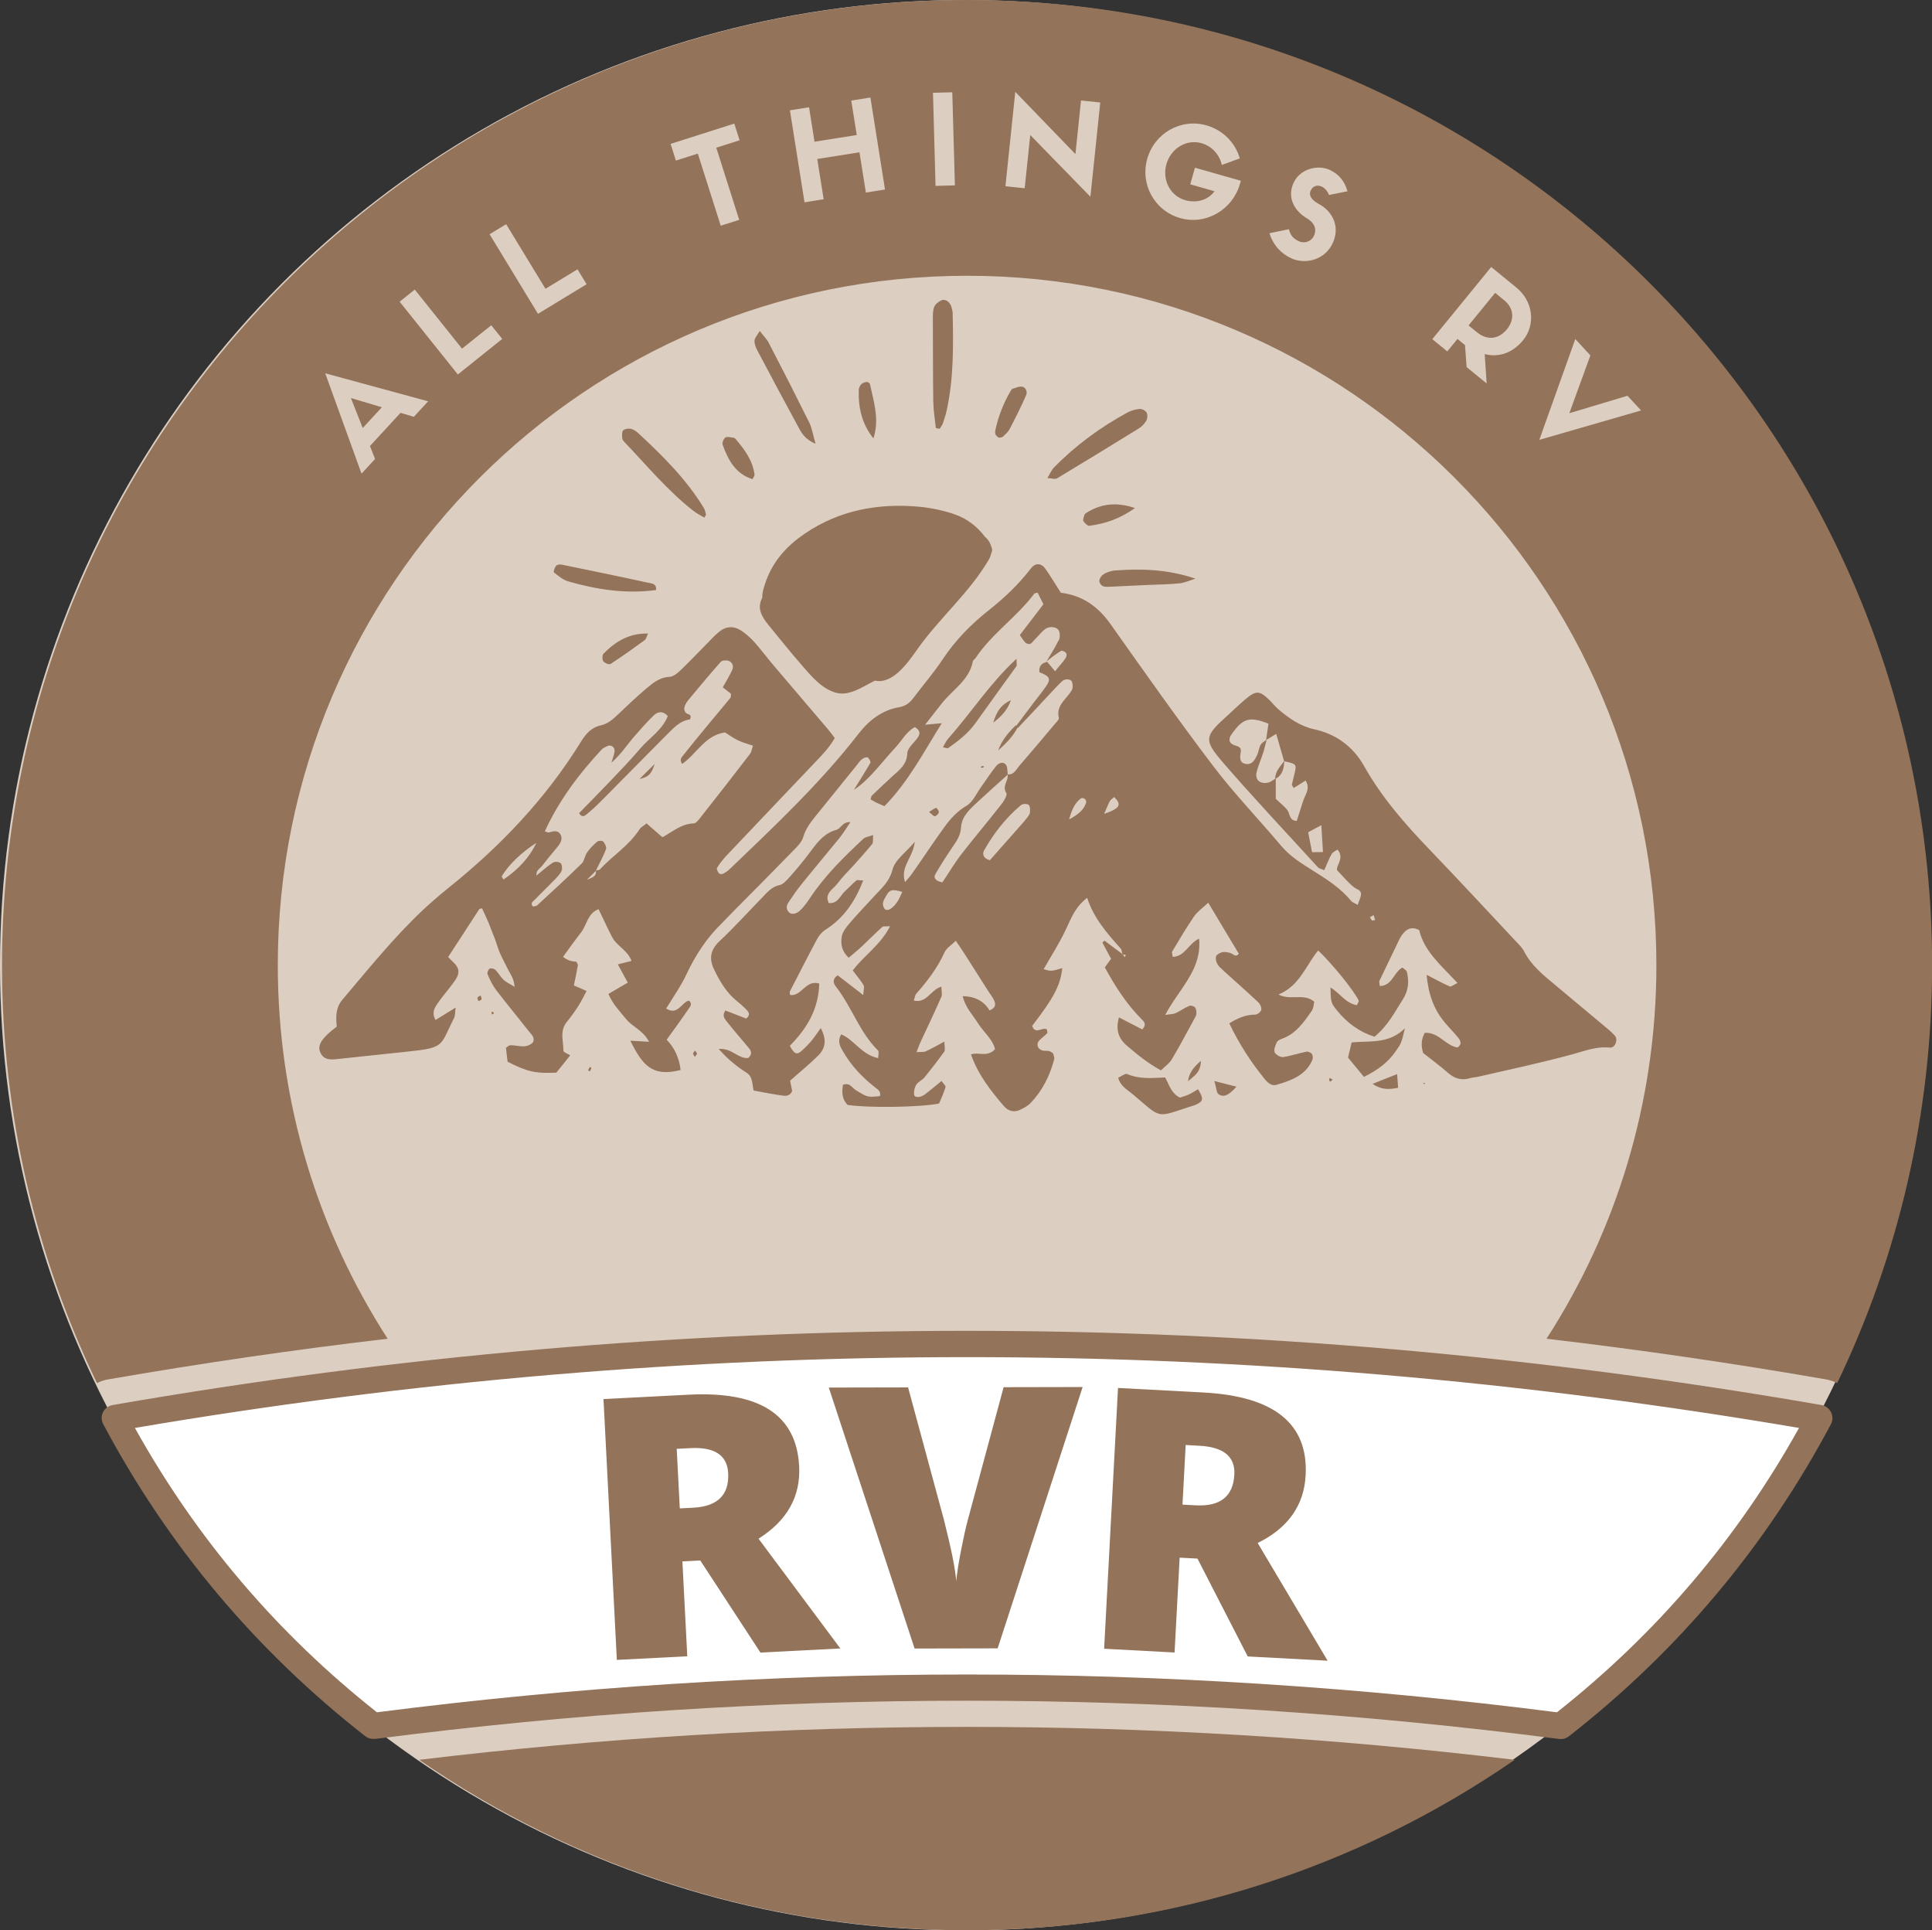
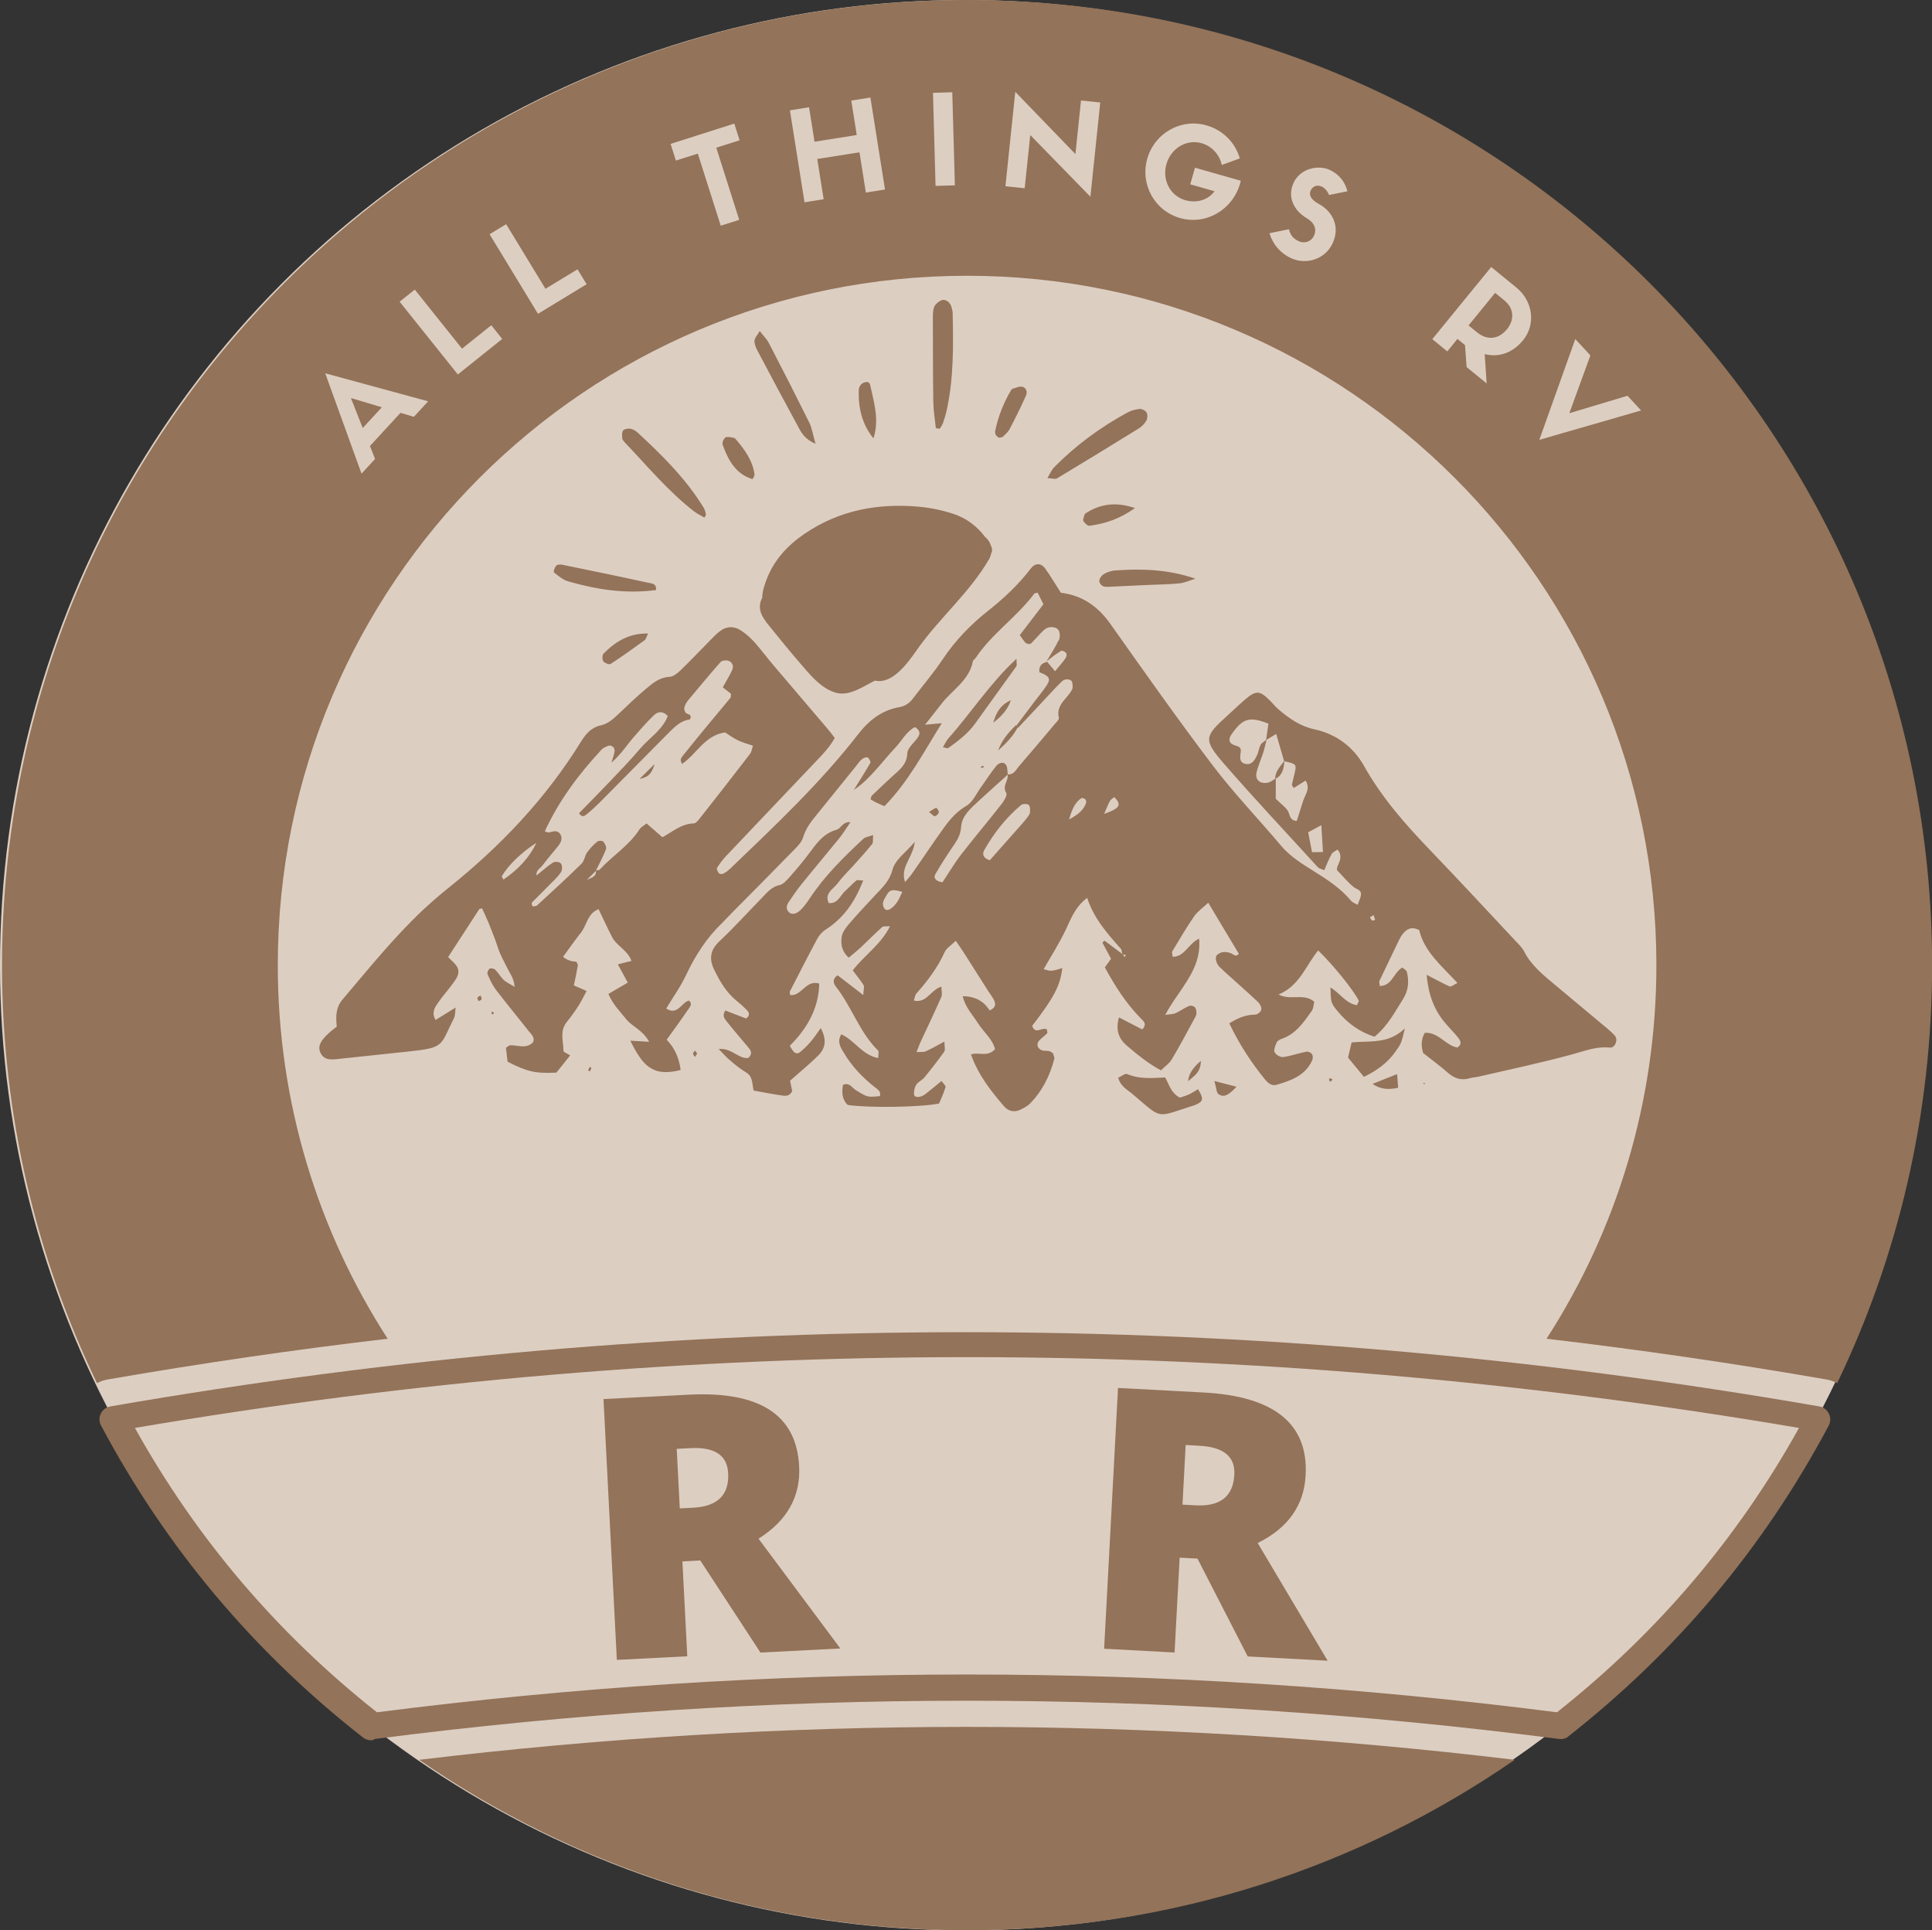
<svg xmlns="http://www.w3.org/2000/svg" id="b" viewBox="0 0 353.3 352.93">
  <rect x="0" y="0" width="353.3" height="352.93" fill="#333333" stroke="none" />
  <g id="c">
    <circle cx="176.47" cy="176.47" r="176.47" fill="#ddcec2" />
    <path d="m170.68 73.59c.02 1.57.3 3.11.45 4.68.23.05.48.08.71.13.2-.33.45-.63.58-.99.25-.76.51-1.52.68-2.3 1.31-5.89 1.24-11.85 1.11-17.85.0-.38-.13-.78-.23-1.16-.23-.81-1.06-1.49-1.77-1.21-.53.2-1.16.71-1.37 1.21-.26.65-.25 1.44-.25 2.17h0v.18c.03 5.03.0 10.09.08 15.14h0zm-21.54 7.56c-.48-1.62-.63-2.83-1.14-3.87-2.43-4.9-4.9-9.76-7.43-14.61-.35-.68-.94-1.24-1.64-2.15-.46.78-.94 1.29-.96 1.79-.03.61.28 1.29.58 1.87 2.43 4.6 4.88 9.18 7.36 13.75.61 1.16 1.24 2.38 3.24 3.21h0zm9.96-10.92c-.05-.18-.43-.43-.61-.4-.35.05-.76.18-.99.43-.25.25-.46.68-.46 1.04-.1 3.21.56 6.22 2.68 8.85.98-2.97.32-5.79-.33-8.59h0c-.1-.44-.21-.88-.3-1.32zm27.83.48c-.38-.09-.82.06-1.25.21-.17.06-.35.12-.52.16-.1.03-.2.18-.28.28-1.36 2.3-2.33 4.75-2.88 7.38-.05.25-.03.56.1.78.1.2.35.33.53.51.25-.05.58-.03.73-.15.48-.46 1.01-.91 1.29-1.47 1.04-2 2.05-3.99 2.96-6.07.33-.66.03-1.49-.68-1.64h0zm22.7 6.19c.23-.4.25-1.11.05-1.47-.23-.38-.88-.71-1.31-.66-.76.08-1.57.3-2.25.68-4.93 2.7-9.43 5.99-13.37 10.01-.43.43-.68 1.06-1.21 1.95.29.02.55.05.77.08.45.06.78.1.99-.03 5-3.01 10.01-6.07 14.99-9.15.53-.33 1.04-.86 1.34-1.42zm-92.94 2.27c-.38-.35-.88-.68-1.36-.78-.46-.08-1.14.03-1.39.33-.22.27-.19.81-.16 1.27.0.06.0.12.01.17.03.23.23.48.4.66 4.12 4.32 7.96 8.97 12.71 12.66.58.45 1.26.76 1.92 1.16.18-.35.28-.48.28-.58-.1-.38-.18-.78-.35-1.11-3.21-5.31-7.56-9.61-12.06-13.78h0zm17.44.86c-.13-.01-.27-.04-.4-.06-.41-.07-.82-.14-1.09.03-.33.23-.63.99-.48 1.34 1.01 2.76 2.33 5.31 5.46 6.27.05-.13.12-.24.18-.34.11-.19.19-.34.18-.49-.33-2.6-1.85-4.63-3.49-6.55-.1-.1-.23-.18-.35-.2zm64.4 13.83c-.1.08-.2.2-.23.33-.02.09-.05.19-.09.28-.1.31-.2.63-.09.8.23.38.78.91 1.11.86 2.86-.38 5.54-1.26 8.32-3.24-3.54-1.19-6.34-.76-9.02.96h0zm-17.29 5.99c-.18-.66-.56-1.24-1.09-1.67-1.49-1.97-3.41-3.44-5.79-4.22-2-.66-4.15-1.11-6.24-1.31-7.53-.68-14.63.61-21 4.95-3.16 2.15-5.66 4.88-7 8.52-.38 1.04-.73 2.1-.73 3.16-.99 1.9-.15 3.39 1.11 4.95 2.1 2.6 4.22 5.21 6.42 7.73 1.64 1.9 3.54 4.09 6.09 4.73 1.95.47 3.87-.57 5.71-1.58.43-.23.85-.46 1.27-.67 3.21.72 5.98-3.21 7.6-5.5.09-.13.18-.25.26-.37 4.07-5.71 9.43-10.19 12.99-16.28.2-.35.33-.71.4-1.06.13-.28.2-.51.18-.66.0-.28-.08-.51-.18-.73h0zm12.31 17.29c-.63 1.31-1.44 2.53-2.17 3.79.91-.73 1.82-1.44 2.73-1.97.94.15 1.16.71.73 1.39-.48.76-1.14 1.42-1.9 2.38-.66-.81-1.06-1.26-1.44-1.72-1.04.23-1.57.81-1.42 1.9 1.79.68 2.12 1.16 1.36 2.35-.71 1.09-1.57 2.1-2.35 3.13-1.07 1.44-2.16 2.85-3.23 4.29-.03-.02-.05-.05-.09-.07q-2.45 2.3-3.23 4.6c1.49-1.34 2.71-2.58 3.54-4.18.02.02.05.04.07.06 2-2.1 3.97-4.22 5.94-6.34.71-.76 1.42-1.54 2.2-2.25.51-.46 1.57-.35 1.74.15.15.46.2 1.09.0 1.47-.28.52-.67.98-1.06 1.44-.87 1.02-1.74 2.04-1.34 3.69.06.25-.27.61-.58.95-.1.11-.2.22-.28.32-2.12 2.53-4.25 5.06-6.42 7.56-.11.13-.21.27-.32.42h0c-.42.57-.85 1.17-1.73 1.08.0.01.0.03.0.04l-.06.05s-.01-.07-.02-.1c.02.0.05.0.07.0-.09-.62-.03-1.36-.37-1.78-.51-.63-1.34-.23-1.74.25-1.01 1.24-1.84 2.58-2.78 3.87-.86 1.19-1.49 2.73-2.65 3.41-1.69.99-2.91 2.33-3.99 3.82-2.05 2.81-3.94 5.71-5.94 8.54-.33.48-.73.91-1.31 1.59-.57-1.66.04-2.89.7-4.23.46-.93.94-1.91 1.07-3.12-1.74 2.07-3.61 3.26-4.09 5.16-.53 2-1.82 3.18-3.08 4.52-1.64 1.77-3.29 3.51-4.85 5.33-.58.68-1.21 1.52-1.34 2.35-.2 1.31.0 2.68 1.29 3.82.78-.66 1.59-1.31 2.35-2.02 1.26-1.19 2.48-2.43 3.77-3.59.13-.12.35-.12.68-.12h0c.21.0.45.0.75-.03-1.72 3.44-4.73 5.33-6.82 8.09.73.99 1.44 1.79 1.97 2.68.13.19.09.48.04.92-.03.25-.07.54-.09.9-1.87-1.44-3.29-2.53-4.68-3.61-1.01.66-.81 1.47-.3 2.1 2.88 3.66 4.3 8.32 7.68 11.65.15.15.11.48.07.84h0c-.02.18-.04.37-.04.55-2.98-.58-4.35-3.31-6.75-4.35-.77 1.31-.2 2.26.33 3.14l.03.05c1.49 2.58 3.51 4.7 5.84 6.52.03.02.06.05.09.07.5.38 1.01.76.77 1.52-2.26.23-2.3.2-4.34-1.06l-.04-.02c-.19-.12-.36-.28-.53-.44-.48-.45-.97-.91-1.84-.54-.23 1.37-.18 2.65.86 3.67 3.67.56 13.09.45 16.71-.25.38-.88.86-1.92 1.19-3.01.05-.15-.14-.37-.37-.65-.12-.14-.25-.3-.37-.47-1.14.94-2.02 1.69-2.96 2.4-.88.68-1.97.71-2.05.1s.08-1.31.4-1.82c.33-.53 1.06-.81 1.47-1.31 1.26-1.54 2.48-3.11 3.64-4.73.14-.21.12-.53.08-.97-.02-.25-.05-.54-.05-.87-1.36.73-2.38 1.31-3.44 1.79-.24.11-.55.11-.94.11h0c-.21.0-.45.0-.72.02.33-.83.51-1.34.71-1.79 1.29-2.76 2.6-5.51 3.84-8.32.13-.31.09-.68.05-1.11-.02-.23-.05-.48-.05-.74-.81.23-1.4.78-1.97 1.32-.84.79-1.65 1.55-3.08 1.21.2-.56.23-.99.45-1.24 2.05-2.33 3.89-4.73 5.18-7.58.33-.76 1.21-1.26 2.05-2.1.61.91 1.06 1.52 1.47 2.17 1.49 2.35 3.01 4.73 4.5 7.08.35.56.81 1.09 1.06 1.69.25.58.38 1.29-.86 1.79-.99-1.67-2.63-2.58-4.9-2.6.46 2.05 1.82 3.39 2.78 4.93 1.04 1.64 2.68 2.91 3.13 4.75-.86.97-1.83.91-2.77.85-.56-.03-1.11-.07-1.63.11 1.31 3.74 3.61 6.65 6.04 9.48.76.88 1.82 1.16 2.88.68.71-.33 1.47-.73 2-1.29 2.15-2.25 3.51-4.98 4.3-7.99.07-.23-.03-.5-.12-.76-.04-.11-.08-.22-.1-.33-.28-.18-.51-.35-.73-.4-.38-.08-.81.0-1.19-.1-.94-.28-1.21-1.19-.58-1.85.46-.48.99-.83 1.44-1.31.07-.09.02-.27-.02-.46-.02-.09-.04-.18-.05-.25-.32-.19-.71-.07-1.1.04-.62.18-1.24.36-1.58-.67 4.02-5.23 5.13-7.36 5.51-10.57-1.19.36-1.68.5-2.16.48-.34-.01-.68-.11-1.25-.28 1.37-2.4 2.88-4.75 4.07-7.28.96-2.05 1.74-4.15 3.89-5.76 1.19 3.69 3.64 6.5 6.14 9.28.2.22.2.62.27.97-1.08-.81-2.14-1.6-3.23-2.42-.15.1-.28.23-.4.35.53 1.01 1.06 2 1.59 2.96-.4.56-.76 1.04-1.14 1.57 1.85 3.41 3.87 6.55 6.5 9.25.06.07.13.13.2.2h0c.47.45 1.01.98.15 1.9-1.34-.68-2.7-1.39-4.27-2.2-.61 2.2-.15 3.79 1.44 5.16 1.92 1.64 3.87 3.24 6.24 4.52.71-.71 1.52-1.24 1.97-2 1.52-2.53 2.86-5.11 4.27-7.68.13-.23.25-.51.25-.76-.02-.38-.05-.86-.28-1.09s-.78-.38-1.06-.25c-.86.35-1.62.94-2.45 1.31-.4.2-.94.18-1.92.33.73-1.39 1.61-2.67 2.48-3.93 2.08-3.03 4.09-5.95 3.72-10-1.92.81-2.58 3.29-4.83 3.31-.02-.18-.05-.34-.08-.48h0c-.05-.22-.08-.38-.02-.48 1.31-2.17 2.58-4.37 4.02-6.45.66-.93 1.67-1.62 2.58-2.48 1.92 3.21 3.74 6.27 5.59 9.33-.42.54-.78.3-1.11.09-.1-.07-.21-.13-.3-.17-.93-.33-1.82-.4-2.6.33-.43.4-.15 1.74.78 2.43.2.18.38.38.58.56 2.07 1.87 4.17 3.72 6.22 5.64.33.33.63.99.53 1.37-.08.38-.71.88-1.11.88-1.77.0-3.21.66-4.73 1.59 1.82 3.84 4.02 7.18 6.55 10.29.56.66 1.21 1.19 2.05.96 2.68-.78 5.33-1.69 6.57-4.52.13-.3.13-.83-.05-1.09-.18-.28-.68-.51-.99-.46-1.44.28-2.83.78-4.27.99-.51.08-1.36-.43-1.57-.88-.2-.46.13-1.24.38-1.8.13-.3.58-.53.93-.66 2.58-.89 3.99-3.01 5.46-5.08.35-.48.35-1.21.48-1.69-1.04-.9-2.2-.87-3.41-.84-1.02.03-2.08.06-3.13-.48 3.92-1.64 5-5.36 7.25-8.06 2.65 2.53 6.47 7.25 7.41 9.15.05.09-.03.24-.13.44h0c-.06.12-.14.26-.19.42-2.07-.33-3.13-2.25-4.85-3.24.08 2.68.08 2.81 1.16 4.15 1.87 2.33 4.17 3.99 6.9 4.85 2.48-2.02 3.72-4.55 5.23-6.9 1.01-1.62 1.11-3.26.68-4.98-.08-.3-.51-.48-.81-.76-.65.34-1.07.95-1.5 1.56h0c-.64.91-1.28 1.82-2.64 1.8-.01-.17-.04-.33-.06-.46h0c-.03-.2-.06-.34-.01-.45l3.64-7.58c.18-.35.38-.71.63-1.01.71-.91 1.57-1.42 3.01-.73.91 3.92 4.07 6.52 7 9.68-.23.11-.44.23-.63.34h0c-.35.21-.63.37-.81.29-1.29-.56-2.5-1.26-4.2-2.12.33 3.64 1.36 6.42 3.41 8.82.76.91 1.64 1.77 2.38 2.7.38.51.76 1.14-.13 1.77-.96-.13-1.75-.71-2.55-1.29-1.01-.74-2.04-1.49-3.46-1.39-.73 1.34-.63 2.6-.28 3.69 1.62 1.29 3.13 2.38 4.52 3.61 1.21 1.06 2.48 1.47 4.04.99.51-.15 1.04-.15 1.57-.28 5.71-1.31 11.45-2.53 17.11-4.07.42-.11.83-.24 1.24-.36 1.86-.55 3.68-1.09 5.68-.88.94.08 1.52-1.44.91-2.15-.43-.51-.94-.94-1.44-1.37-3.16-2.65-6.37-5.31-9.53-7.96-2.15-1.79-4.35-3.56-5.66-6.14-.35-.68-.96-1.26-1.52-1.85-5.21-5.56-10.39-11.15-15.65-16.63-4.55-4.73-8.85-9.63-12.08-15.39-2-3.54-5.11-5.84-9.07-6.7-2.6-.56-4.63-2-6.57-3.64-.61-.51-1.09-1.16-1.67-1.72-1.77-1.74-2.43-1.79-4.4-.13-1.11.94-2.17 1.97-3.26 2.96-4.25 3.84-4.45 4.4-.68 8.77 5.59 6.45 11.45 12.66 17.21 18.98.23.25.66.3 1.16.53.46-1.04.83-2.02 1.34-2.93.2-.38.73-.58 1.09-.83.88 1.02.47 1.96.15 2.71-.18.42-.33.78-.23 1.06 1.31 1.36 2.12 2.38 3.11 3.13.14.1.3.19.46.27.43.22.84.43.8 1.02-.05.63-.38 1.21-.61 1.92-.53-.33-.96-.45-1.19-.73-1.9-2.3-4.32-3.87-6.82-5.43-2.12-1.34-4.3-2.65-5.97-4.63-4.12-4.9-8.59-9.53-12.46-14.63-6.45-8.49-12.61-17.24-18.78-25.96-2.28-3.21-5.16-5.23-9.05-5.69-.99-1.52-1.85-3.01-2.86-4.42-.76-1.06-1.85-1.06-2.65.0-2.2 2.88-4.8 5.33-7.63 7.58-3.29 2.58-6.14 5.51-8.47 9-1.62 2.45-3.56 4.68-5.33 7.03-.66.91-1.44 1.52-2.58 1.72-3.24.56-5.59 2.43-7.53 4.93-6.98 9-15.27 16.78-23.46 24.64-.38.38-.83.66-1.29.91-.2.08-.63.05-.73-.1-.2-.28-.48-.78-.35-.99.48-.78 1.06-1.52 1.69-2.2 5.41-5.74 10.87-11.42 16.28-17.14 1.29-1.34 2.58-2.68 3.56-4.4-.46-.61-.83-1.11-1.26-1.62-3.29-3.87-6.57-7.71-9.86-11.58-1.21-1.42-2.33-2.93-3.56-4.32-.71-.78-1.52-1.52-2.4-2.1-1.36-.91-2.78-.86-4.07.2-.73.58-1.36 1.29-2.02 1.95-1.69 1.72-3.34 3.46-5.08 5.13-.56.53-1.31 1.14-2 1.16-1.77.08-2.98 1.11-4.2 2.12-1.74 1.47-3.39 3.03-5.03 4.6-.99.94-1.95 1.85-3.31 2.15-1.69.35-2.7 1.52-3.59 2.93-6.45 10.46-14.79 19.21-24.37 26.87-1.57 1.26-3.08 2.58-4.55 3.94-5.36 5.06-9.96 10.77-14.71 16.38-1.26 1.47-1.24 3.11-1.06 4.95-.66.53-1.31 1.01-1.87 1.59-.86.88-1.72 1.9-1.11 3.19.67 1.44 2.03 1.28 3.32 1.13.07.0.13-.02.2-.02 4.09-.43 8.21-.88 12.33-1.31 7.03-.73 5.97-1.01 8.57-6.14.25-.48.18-1.11.3-1.92-1.42.88-2.53 1.57-3.67 2.27-.78-1.36-.15-2.27.43-3.11.81-1.21 1.82-2.3 2.68-3.49.02-.03.05-.07.07-.1.62-.83 1.3-1.76.86-2.81-.33-.76-1.11-1.29-1.74-2 1.92-2.93 3.79-5.84 5.69-8.75.05-.08.23-.08.51-.15.4.86.81 1.74 1.19 2.63.4.99.78 1.97 1.16 2.96.33.86.56 1.77.94 2.63.43.99.96 1.92 1.42 2.88.43.88 1.14 1.69 1.24 3.26-.96-.61-1.57-.86-2.02-1.29-.56-.56-.96-1.29-1.52-1.85-.23-.2-.83-.33-1.04-.18-.25.18-.48.76-.35 1.04.43.99.88 1.97 1.52 2.81 1.95 2.55 3.99 5 5.97 7.53.08.11.18.21.27.32h0c.43.49.87.99.54 1.76-.91.91-1.94.77-2.97.63h0c-.4-.05-.8-.11-1.2-.1-.23.0-.43.25-.78.48.1.83.2 1.72.3 2.53 3.59 1.84 5.06 2.17 8.92 2 .81-1.01 1.64-2.05 2.53-3.16-.48-.3-1.24-.58-1.24-.83.0-.48-.04-.97-.1-1.45-.14-1.3-.27-2.61.7-3.8.76-.94 1.47-1.92 2.12-2.93.56-.88 1.01-1.82 1.52-2.76-.88-.4-1.57-.68-2.33-1.01.28-1.34.53-2.5.73-3.67.02-.14-.07-.31-.17-.47-.04-.07-.08-.14-.11-.21q-1.39-.03-2.43-.88c1.09-1.49 2.15-3.01 3.29-4.45 1.06-1.36 1.19-3.51 3.21-4.27.88 1.82 1.64 3.49 2.48 5.11.83 1.62 2.83 2.38 3.54 4.35-.91.23-1.62.4-2.5.63.61 1.11 1.16 2.15 1.82 3.34-1.21.71-2.27 1.34-3.54 2.07.78 1.85 2.07 3.16 3.24 4.6 1.14 1.42 3.06 2 4.2 4.15-1.42-.08-2.38-.15-3.44-.2 2.22 4.42 3.94 6.7 9.2 5.36q-.38-3.31-2.55-5.54c1.31-1.82 2.65-3.64 3.92-5.51.03-.04.06-.09.1-.14.31-.42.73-.98.03-1.51-.48.14-.87.51-1.26.89-.74.71-1.49 1.44-2.88.57 1.29-2.12 2.68-4.07 3.69-6.22 1.67-3.54 3.74-6.75 6.57-9.45.66-.66 1.29-1.37 1.95-2.02 3.67-3.69 7.33-7.38 10.97-11.12.73-.73 1.59-1.57 1.87-2.5.51-1.77 1.62-3.06 2.7-4.4l7.05-8.72c.25-.3.48-.66.76-.94.18-.18.4-.35.63-.45.23-.08.63-.18.73-.05.23.25.53.76.43.94-.96 1.67-2.02 3.31-3.03 4.95 1.59-1.04 2.86-2.35 4.07-3.72 1.16-1.29 2.25-2.65 3.44-3.92 1.24-1.29 2.07-3.03 3.66-3.84 1.01.61.96 1.24.56 1.85-.66.99-1.92 1.95-1.95 2.93-.08 2.07-1.42 3.03-2.68 4.17-1.26 1.19-2.55 2.35-3.79 3.56-.15.15-.15.43-.25.71.35.2.68.4 1.04.58.46.23.94.4 1.49.66 4.37-4.45 7.15-9.83 10.49-15.17-1.04.1-1.74.15-3.06.28 1.21-1.54 2.1-2.65 2.96-3.77 1.97-2.58 5.11-4.3 5.79-7.84.05-.23.35-.38.51-.61 2.98-4.47 7.53-7.48 10.72-11.75.05-.08.23-.08.61-.18.35.73.73 1.49 1.06 2.12-1.54 2-2.91 3.79-4.32 5.64.43.61.71 1.04 1.06 1.42.13.15.46.15.68.23.13-.05.28-.08.35-.15.38-.38.71-.78 1.09-1.16.45-.48.91-1.01 1.42-1.42.73-.58 2.12-.51 2.53.25.25.48.23 1.31.0 1.82h0zm11.79 57.41s-.08.0-.11-.01c-.01-.04-.02-.09-.03-.14l.08.06s.04.06.06.09zm0 0c.17.01.36.01.54.01-.08.15-.13.3-.2.45-.11-.17-.23-.32-.34-.47zm-21.07-32.9c.07.44-.09.86-.25 1.29-.24.64-.49 1.29.0 2.05.23.35-.4 1.44-.86 2.02-2.45 3.13-5.03 6.17-7.48 9.33-1.19 1.57-2.2 3.29-3.34 4.98-1.11-.18-1.72-.73-1.29-1.49.91-1.59 1.92-3.16 2.96-4.7.81-1.21 1.64-2.25 1.74-3.89.13-2.1 1.79-3.46 3.26-4.83 1.73-1.6 3.5-3.18 5.25-4.75h0zm-65.87-35.13c-5.18-1.14-10.36-2.2-15.55-3.26-.35-.08-.91-.08-1.11.15-.3.3-.58 1.14-.45 1.24.81.63 1.64 1.36 2.6 1.64 5.26 1.52 10.59 2.33 16.08 1.59.13-1.07-.63-1.2-1.25-1.3-.11-.02-.22-.04-.32-.06h0zm85.48-2.22c-.51.05-1.04.2-1.52.4-.35.15-.73.38-.96.66-.23.28-.43.73-.35 1.04.08.33.43.71.73.81.42.11.9.09 1.37.06h0c.07.0.13.0.19-.01 2.12-.1 4.22-.2 6.34-.3 2-.1 3.97-.1 5.97-.3 1.01-.1 1.97-.56 2.96-.86-4.95-1.69-9.83-1.87-14.74-1.49h0zm-93.55 16.61c.25.33 1.09.66 1.34.48 2.1-1.37 4.15-2.83 6.19-4.32.28-.2.35-.63.66-1.24-3.51-.08-5.99 1.49-8.16 3.69-.25.25-.25 1.09-.03 1.39h0zm62.1 15.72c.35-.61.61-1.19.99-1.62 4.15-4.65 7.53-9.98 12.46-14.56.0.29.02.53.03.72h0c.02.33.04.54-.06.67-2.48 3.46-5 6.9-7.48 10.39-1.34 1.87-3.13 3.24-4.98 4.55-.06.06-.2.02-.41-.03-.15-.04-.34-.09-.55-.12h0zm-63.4 22.51c.24-.04.55-.03.66-.17 2.33-2.53 5.36-4.37 7.25-7.33.25-.4.78-.66 1.29-1.09.94.81 1.82 1.59 2.91 2.53 1.85-1.01 3.49-2.48 5.71-2.53.4.0.86-.58 1.19-1.01 3.06-3.87 6.09-7.76 9.1-11.68.3-.38.35-.94.56-1.52-1.04-.35-1.92-.58-2.76-.99-.91-.43-1.72-1.04-2.35-1.44-3.69.53-5.18 3.92-7.84 5.76-.51-.72-.17-1.14.13-1.5.02-.03.05-.06.07-.09 1.49-1.87 3.01-3.72 4.55-5.59 1.36-1.64 2.73-3.26 4.07-4.9.09-.12.09-.32.09-.52.0-.08.0-.17.0-.24-.48-.38-.96-.73-1.49-1.16.61-1.11 1.26-2.12 1.74-3.21.3-.66.03-1.39-.68-1.64-.4-.15-1.19-.08-1.44.2-2.02 2.3-3.99 4.65-5.94 7-.33.4-.61.91-.71 1.39-.08.3.13.83.35.99.09.06.2.1.3.14.37.14.7.27.38 1-1.9.23-3.08 1.67-4.4 2.96-4.04 4.07-8.06 8.16-12.11 12.23-.76.76-1.54 1.47-2.38 2.15-.35.3-.86.66-1.39-.2 1.82-1.87 3.69-3.74 5.51-5.66 1.92-2.02 3.89-4.04 5.69-6.17 1.69-1.97 4.07-3.41 5.03-5.94-.99-1.04-1.92-.76-2.6-.08-1.34 1.29-2.55 2.7-3.79 4.12-1.16 1.36-2.12 2.91-3.92 4.5.33-1.11.53-1.59.58-2.1.08-.76-.68-1.26-1.31-.94-.35.18-.76.33-1.01.58-4.2 4.5-7.86 9.38-10.44 15.01.09.03.19.06.28.1.18.07.34.14.48.1.06-.01.11-.03.17-.05h0c.73-.19 1.48-.39 1.95.45.43.81.0 1.54-.53 2.2-.91 1.14-1.9 2.25-2.76 3.41-.11.15-.26.29-.41.43-.37.34-.78.71-.7 1.44 1.09-.88 1.97-1.69 2.98-2.35.35-.23 1.14-.18 1.42.08.28.23.35.99.2 1.39-.25.58-.76 1.09-1.21 1.57-1.21 1.24-2.45 2.45-3.67 3.69-.05.06-.12.12-.19.18-.31.28-.66.59-.16 1.11.25-.08.56-.05.73-.2 2.76-2.53 5.51-5.06 8.16-7.66.51-.51.56-1.44 1.01-2.05.51-.73 1.16-1.39 1.85-1.97.23-.2.94-.18 1.09.0.3.35.63 1.01.51 1.37-.5 1.33-1.2 2.6-1.83 3.88h0zm-.06.08.04-.04.02-.04s-.05.0-.07.01c0 .02.0.04.01.07zm0 0c-.54.54-1.11 1.09-1.65 1.65.12-.05.24-.11.37-.16.68-.28 1.41-.58 1.29-1.5h0zm72.66-27.09c.71-2.38 1.64-3.36 3.23-4.12q-.71 2.25-3.23 4.12zm49.9 3.17c-.36.29-.81.53-1.01.9-.3.56-.35 1.26-.63 1.85l-.02.05c-.4.8-.86 1.72-1.95 1.59-1.29-.15-1.19-1.16-1.04-2.12.13-.78-.13-1.01-.96-1.26-1.21-.35-1.36-1.14-.71-2.05 2.07-2.96 3.29-3.31 6.75-1.95-.15.98-.28 1.98-.43 2.99h0zm.09-.04v-.05s-.05.05-.09.08v.02l.09-.06zm0 0c.5-.31 1.02-.63 1.76-1.08.53 1.84.98 3.42 1.44 4.99-.14.2-.29.4-.45.59-.59.77-1.19 1.54-1.17 2.62-.42.25-.82.58-1.26.7-1.47.35-2.48-.48-2.15-1.87.3-1.26.86-2.48 1.26-3.74.22-.72.37-1.46.57-2.2h0zm3.24 3.93c-.08 1.29-.3 2.5-1.56 3.17v3.69c.83.81 1.59 1.36 2.12 2.07.51.68.3 1.92 1.72 1.97.38-1.19.76-2.43 1.16-3.64.09-.29.22-.57.35-.85.41-.88.81-1.78.1-2.89-.78.51-1.49.94-2.17 1.36-.09-.16-.16-.28-.22-.36h0c-.08-.12-.12-.19-.11-.24.13-.63.3-1.26.45-1.9.45-1.83.43-1.89-1.85-2.39h0zm-115.15.5c-.51 1.64-1.01 2.38-2.76 2.73 1.06-1.04 1.69-1.67 2.76-2.73zm60.21.38c-.05.1-.08.3-.15.3-.1.02-.22-.01-.33-.04-.05-.01-.1-.03-.15-.03.1-.08.18-.2.3-.23.05-.02.12-.01.2.0h0s.09.0.13.0zm23.84 5.66c1.39 1.39 1.11 2.05-1.85 3.08.53-1.19.73-1.77 1.04-2.33.18-.3.53-.51.81-.76h0zm-5.13.99c-.4 1.29-1.31 2.12-3.13 3.11.58-2.05 1.16-3.13 2.22-3.89.13-.08.51.0.66.13.18.13.3.48.25.66h0zM187 150.51c-2.02 2.28-4.02 4.55-5.99 6.77-1.11-.3-1.47-1.04-1.04-1.82 1.77-3.13 3.97-5.94 6.75-8.27.3-.25 1.14-.25 1.39-.03.28.25.28.94.23 1.42-.03.35-.35.68-.58 1.01-.23.33-.51.61-.76.91h0zm-17.11-2.05c.56-.33.91-.63 1.31-.76.08-.03.53.58.48.81-.05.3-.46.68-.73.73-.25.0-.56-.4-1.06-.78h0zm-12.03 12.49c-1.54 4.02-3.66 6.98-6.95 9.07-.63.4-1.19 1.09-1.54 1.77-1.69 3.16-3.31 6.34-4.95 9.53-.03.06-.01.15.02.29h0c.02.09.04.19.06.32.96.12 1.64-.47 2.32-1.07.81-.71 1.64-1.44 2.99-1.02-.1 4.58-2.22 8.21-5.38 11.37.73 1.36 1.21 1.67 1.9 1.14.71-.58 1.36-1.24 1.97-1.95.58-.68 1.09-1.44 1.79-2.43 1.06 2 .93 3.56-.35 4.9-1.57 1.59-3.34 3.01-5.26 4.73.08.4.23 1.14.38 1.87-.3.76-.96.96-1.62.86-1.85-.25-3.67-.61-5.43-.94-.3-1.31-.13-2.55-1.34-3.29-1.01-.61-1.97-1.37-2.88-2.15-.68-.56-1.29-1.24-2.17-2.15 1.27-.13 2.2.4 3.07.89.77.44 1.48.84 2.34.75.71-.63.61-1.21.13-1.79-1.36-1.64-2.76-3.24-4.07-4.9-.02-.02-.03-.04-.05-.06-.37-.47-.81-1.01-.2-1.93 1.26.48 2.55.99 3.82 1.47.88-.71.43-1.24-.05-1.72-.56-.56-1.16-1.09-1.79-1.59-1.79-1.49-2.93-3.41-3.94-5.46-1.04-2.05-.88-3.69.88-5.36 2.73-2.55 5.21-5.33 7.84-8.01.91-.94 1.72-1.97 3.18-2.27.68-.15 1.29-.88 1.82-1.47 1.24-1.39 2.45-2.83 3.56-4.32 1.36-1.82 2.63-3.67 5.03-4.32.31-.09.53-.32.78-.58.4-.41.84-.87 1.75-.81-.78 1.14-1.37 2.12-2.1 3.01-2.28 2.81-4.6 5.54-6.85 8.34-.83 1.04-1.59 2.12-2.33 3.24-.38.56-.58 1.21-.03 1.82.46.53 1.31.48 2.12-.28.66-.63 1.21-1.39 1.72-2.15 2.73-4.15 6.24-7.58 9.83-10.94.35-.33.94-.38 1.79-.68-.03.27-.03.53-.03.75.0.39.0.7-.15.89-1.09 1.34-2.25 2.63-3.41 3.92-.99 1.09-2.05 2.1-2.93 3.29-.2.27-.45.52-.71.76-.76.74-1.53 1.48-.88 2.83 1.18.11 1.72-.63 2.27-1.36.23-.31.46-.62.74-.86.68-.61 1.31-1.34 2.02-1.9.08-.11.3-.09.63-.06.19.02.41.04.66.04h0zm83.77-10.06c.1 1.79.2 3.16.3 4.9-.86.0-1.37.0-2 .02-.23-1.21-.45-2.35-.71-3.64.76-.4 1.39-.76 2.4-1.29zm-149.86 9.3c1.26-2.12 3.67-4.4 6.32-6.09-1.21 2.58-3.21 4.8-6.02 6.72-.03-.06-.08-.14-.13-.22-.11-.17-.22-.34-.17-.41h0zm70.4 3.41c.56-.96 1.06-1.04 2.83-.53-.35.71-.61 1.44-1.06 2.02-.91 1.24-1.82 1.59-2.2 1.04-.58-.84-.14-1.57.26-2.25.06-.1.11-.19.17-.28h0zm88.34 4.12c.18-.1.35-.23.68-.4.1.33.18.61.28.88-.08.0-.16.04-.24.06h0c-.13.04-.25.08-.31.04-.18-.13-.28-.38-.4-.58zm-163.01 15.32c-.02-.07-.05-.13-.08-.2-.07-.16-.13-.32-.1-.43.08-.18.38-.28.56-.4.02.06.04.11.07.17.07.19.15.38.11.53-.05.15-.35.23-.56.33h0zm2.78 2.33c-.1.03-.2.08-.33.1-.03-.15-.05-.33-.08-.48.13.03.25.0.33.08.08.04.08.16.08.25.0.02.0.04.0.05h0zm159.14 11.53c-1.06-1.29-1.97-2.38-2.91-3.54.23-.99.46-1.87.66-2.76.75-.08 1.5-.1 2.26-.13 2.56-.08 5.13-.17 7.48-2.45-.68 2.83-.71 2.81-1.67 4.17-1.39 2.02-3.26 3.44-5.81 4.7h0zm-121.93-4.27c-.13.2-.25.4-.4.61-.13-.2-.35-.4-.35-.58.0-.2.23-.4.35-.58.15.18.28.38.4.56h0zm92.11 1.34c-.03 2.17-1.26 2.73-2.33 3.72q.13-1.9 2.33-3.72zm-111.75 1.92s-.1-.07-.16-.1h0c-.08-.05-.15-.09-.14-.1.08-.23.2-.43.33-.63.03.02.06.04.09.07h0c.1.07.2.14.18.16-.08.23-.2.43-.3.61h0zm96.63 1.16c.17-.07.37-.19.56-.3.4-.24.8-.48 1.06-.38 2.03.88 4.11.77 6.2.67.26-.01.51-.03.77-.04.76 1.34 1.06 2.86 2.7 3.69.45-.15 1.06-.33 1.64-.58.58-.28 1.11-.63 1.67-.96 1.04 1.69.99 2.2-.3 2.78-.13.05-.25.13-.35.15-.88.28-1.63.53-2.28.74-2.08.69-3.12 1.04-4.07.85-1.18-.23-2.2-1.29-4.9-3.57-.96-.83-2.27-1.44-2.7-3.06h0zm51.01-.66c.08 1.01.13 1.72.18 2.5-1.67.33-3.06.38-4.68-.71 1.62-.66 2.88-1.16 4.5-1.79zm-11.78 1.01c-.15.13-.33.28-.48.4-.05-.13-.15-.23-.18-.35-.02-.08.02-.17.07-.27.01-.03.02-.06.04-.08.18.1.35.2.56.3zm-21.64.25c1.82.48 2.88.73 4.04 1.04-1.44 1.59-2.33 2.02-3.29 1.36-.38-.25-.35-1.09-.76-2.4h0zm38.14.43.35-.1-.05.28-.3-.18z" fill="#937359" fill-rule="evenodd" />
-     <polygon points="286.69 314.88 205.89 309.62 144.83 309.16 67 314.88 41.06 290.06 22.2 259.79 103.23 248.14 220.99 246.1 332.11 259.68 312.32 290.53 286.69 314.88" fill="#fff" />
    <path d="m124.79 285.48.89 17.35-12.88.66-2.44-47.69 15.62-.8c12.96-.66 19.68 3.7 20.16 13.1.28 5.52-2.2 9.93-7.43 13.23l14.96 20.07-14.61.75-11-16.84-3.26.17zm-.49-9.69 2.41-.12c4.5-.23 6.65-2.33 6.45-6.31-.17-3.28-2.46-4.81-6.87-4.59l-2.54.13.56 10.89z" fill="#937359" />
-     <path d="m183.54 253.63 14.44-.03-15.54 47.78-15.19.03-15.69-47.71 14.5-.03 6.55 24.19c1.36 5.37 2.11 9.12 2.25 11.23.15-1.52.45-3.43.9-5.72s.85-4.08 1.2-5.39l6.57-24.35z" fill="#937359" />
    <path d="m215.72 284.79-.93 17.35-12.88-.69 2.54-47.68 15.62.83c12.96.69 19.19 5.73 18.69 15.13-.29 5.52-3.22 9.65-8.77 12.39l12.79 21.52-14.61-.78-9.19-17.89-3.26-.17zm.52-9.69 2.41.13c4.5.24 6.86-1.63 7.07-5.61.18-3.28-1.94-5.04-6.36-5.28l-2.54-.14-.58 10.89z" fill="#937359" />
-     <path d="m68.55 317.95c72.19-9.33 144.38-9.33 216.57.0.16.02.32.02.47.01.16-.01.31-.04.47-.08.15-.04.3-.1.44-.17s.27-.16.4-.25c20.02-15.65 35.99-34.67 47.91-57.05.12-.23.2-.46.25-.72.01-.08.02-.16.03-.23.0-.08.0-.16.0-.24s0-.16-.02-.24c0-.08-.02-.15-.04-.23-.02-.08-.04-.15-.06-.23-.02-.07-.05-.15-.09-.22-.03-.07-.07-.14-.11-.21s-.08-.13-.13-.2c-.05-.06-.09-.13-.14-.19s-.1-.12-.16-.17-.12-.11-.18-.15c-.06-.05-.13-.09-.19-.14-.07-.04-.13-.08-.2-.12s-.14-.07-.21-.1-.15-.05-.22-.07-.15-.04-.23-.05c-104.18-18.1-208.36-18.1-312.54.0-.25.04-.49.13-.72.25-.14.07-.27.16-.39.26-.12.1-.23.21-.33.33-.1.12-.19.25-.26.39s-.13.28-.18.43c-.05.15-.08.3-.09.46-.02.16-.02.31.0.47s.05.31.09.46c.05.15.11.3.18.43 11.92 22.38 27.89 41.39 47.91 57.05.12.1.26.18.4.25s.29.13.44.17.31.07.47.08.32.0.47-.01h0zm216.18-4.88c-71.93-9.21-143.87-9.21-215.8.0-18.25-14.43-33-31.76-44.26-51.99 101.44-17.26 202.88-17.26 304.31.0-11.25 20.23-26.01 37.56-44.26 51.99z" fill="#937359" fill-rule="evenodd" />
+     <path d="m68.55 317.95c72.19-9.33 144.38-9.33 216.57.0.16.02.32.02.47.01.16-.01.31-.04.47-.08.15-.04.3-.1.44-.17c20.02-15.65 35.99-34.67 47.91-57.05.12-.23.2-.46.25-.72.01-.08.02-.16.03-.23.0-.08.0-.16.0-.24s0-.16-.02-.24c0-.08-.02-.15-.04-.23-.02-.08-.04-.15-.06-.23-.02-.07-.05-.15-.09-.22-.03-.07-.07-.14-.11-.21s-.08-.13-.13-.2c-.05-.06-.09-.13-.14-.19s-.1-.12-.16-.17-.12-.11-.18-.15c-.06-.05-.13-.09-.19-.14-.07-.04-.13-.08-.2-.12s-.14-.07-.21-.1-.15-.05-.22-.07-.15-.04-.23-.05c-104.18-18.1-208.36-18.1-312.54.0-.25.04-.49.13-.72.25-.14.07-.27.16-.39.26-.12.1-.23.21-.33.33-.1.12-.19.25-.26.39s-.13.28-.18.43c-.05.15-.08.3-.09.46-.02.16-.02.31.0.47s.05.31.09.46c.05.15.11.3.18.43 11.92 22.38 27.89 41.39 47.91 57.05.12.1.26.18.4.25s.29.13.44.17.31.07.47.08.32.0.47-.01h0zm216.18-4.88c-71.93-9.21-143.87-9.21-215.8.0-18.25-14.43-33-31.76-44.26-51.99 101.44-17.26 202.88-17.26 304.31.0-11.25 20.23-26.01 37.56-44.26 51.99z" fill="#937359" fill-rule="evenodd" />
    <path d="m176.83.0C79.37.0.37 79.01.37 176.47c0 27.37 6.23 53.29 17.36 76.41.64-.32 1.31-.55 2.02-.67 17.05-2.96 34.09-5.44 51.14-7.44-12.71-19.68-20.09-43.13-20.09-68.3.0-69.61 56.43-126.05 126.05-126.05S302.9 106.85 302.9 176.47c0 25.17-7.38 48.62-20.09 68.3 17.05 2 34.09 4.48 51.13 7.44.12.02.23.04.35.07.11.03.23.05.34.09.11.03.23.07.34.1.11.04.22.08.33.12s.22.09.33.14c.11.05.21.1.32.15h.01c11.12-23.12 17.36-49.04 17.36-76.41C353.3 79.01 274.29.0 176.83.0h0zm19.82 28.16-10.99-11.37-1.8 17.26 3.52.37 1.02-9.73 11 11.28 1.8-17.23-3.52-.37-1.02 9.8zM170.6 16.97l3.54-.1.48 17.02-3.54.1-.47-17.02zm-26.15 3.2 2.67 16.82 3.5-.56-1.17-7.36 7.72-1.22 1.17 7.36 3.5-.56-2.67-16.82-3.5.56 1 6.3-7.72 1.22-1-6.3-3.5.56zm74.06 10.49 8.4 2.39-.14.51c-1.38 4.84-6.27 7.65-10.97 6.31-4.68-1.34-7.34-6.18-6-10.86s6.16-7.42 10.82-6.09c3.06.87 5.31 3.23 6.1 6.04l-3.29 1.2c-.4-1.85-1.78-3.43-3.71-3.98-2.75-.78-5.59.93-6.42 3.83-.82 2.88.7 5.81 3.44 6.59 1.98.56 4.09.07 5.36-1.63l-4.44-1.27.86-3.03zm-87.52-3.64 4.19 13.18-3.38 1.07-4.19-13.18-4.01 1.27-.97-3.05 11.65-3.71.97 3.05-4.27 1.36zm107.96 12.86c1.42.85 1.9 2 1.32 3.25-.46 1-1.68 1.47-2.74.98-.91-.42-1.54-.98-1.83-2.2l-3.56.73c.73 2.3 2.2 3.75 3.96 4.57 2.72 1.25 6.23.25 7.61-2.76 1.38-2.99.02-5.78-2.54-7.16-1.59-.86-1.82-1.74-1.49-2.45.39-.85 1.21-1.1 2.06-.71.54.25 1.07.9 1.29 1.52l3.38-.68c-.53-1.96-1.72-3.21-3.26-3.91-2.14-.98-5.4-.24-6.6 2.37-1.12 2.43-.15 4.91 2.39 6.46h0zM89.53 42.83l8.85 14.55 8.89-5.41-1.66-2.73-5.86 3.56-7.19-11.81-3.03 1.84zM268.2 67.15l-.3-4.05-1.38-1.13-1.86 2.28-2.74-2.24 10.77-13.19 4.59 3.74c3.1 2.53 3.58 6.79 1.24 9.65-1.94 2.37-4.49 3.18-7.02 2.53l.36 5.37-3.65-2.98zM83.72 68.46l-10.64-13.3 2.77-2.21 8.64 10.8 5.35-4.28 2 2.5-8.12 6.5zm189.69-14.91-4.86 5.95 1.51 1.23c1.95 1.59 4.01 1.3 5.52-.54 1.31-1.61 1.41-3.72-.5-5.28l-1.66-1.36zm13.57 22 3.85-10.57-2.76-2.99-6.58 18.43 18.61-5.37-2.48-2.69-10.65 3.19zM78.3 73.37l-2.62 2.84-2.44-.73-5.59 6.07.94 2.36-2.48 2.69-6.64-18.35 18.84 5.13zm-8.47 1.09-5.66-1.68 2.16 5.48 3.5-3.8zm107 278.46c-37.2.0-71.71-11.51-100.17-31.16 66.78-8.03 133.56-8.03 200.33.0-28.46 19.65-62.97 31.16-100.17 31.16h0z" fill="#937359" fill-rule="evenodd" />
  </g>
</svg>